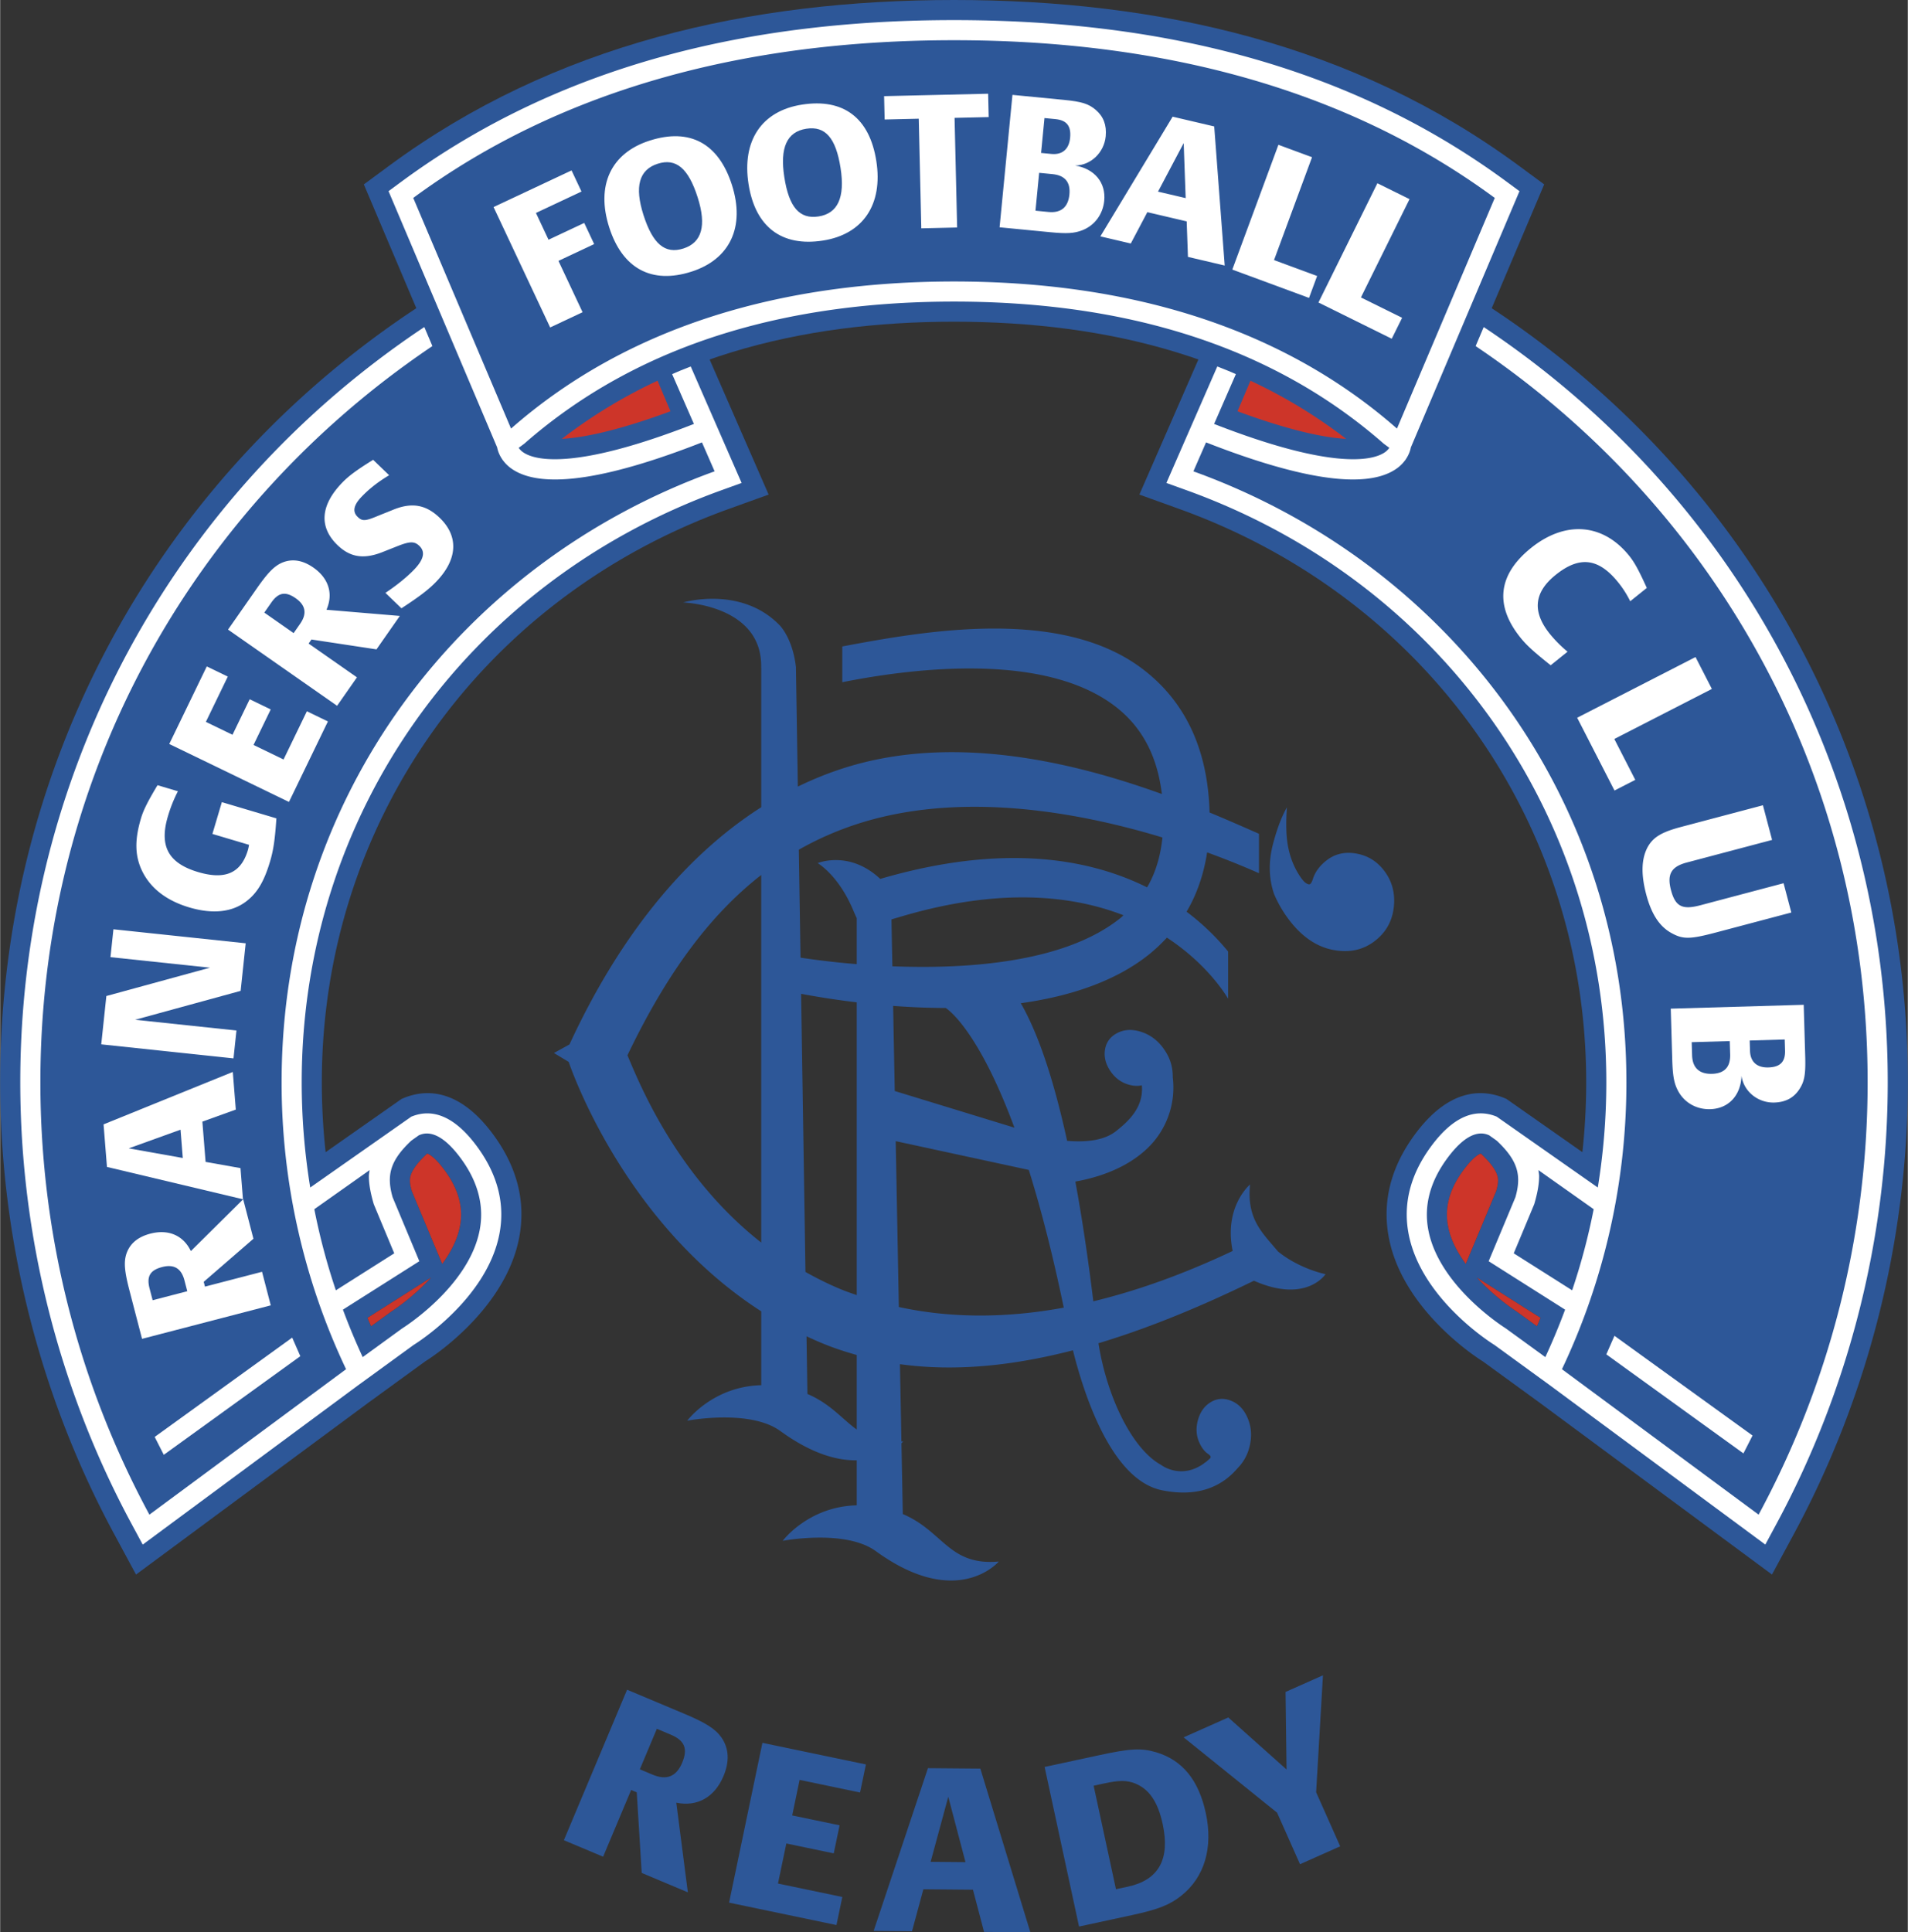
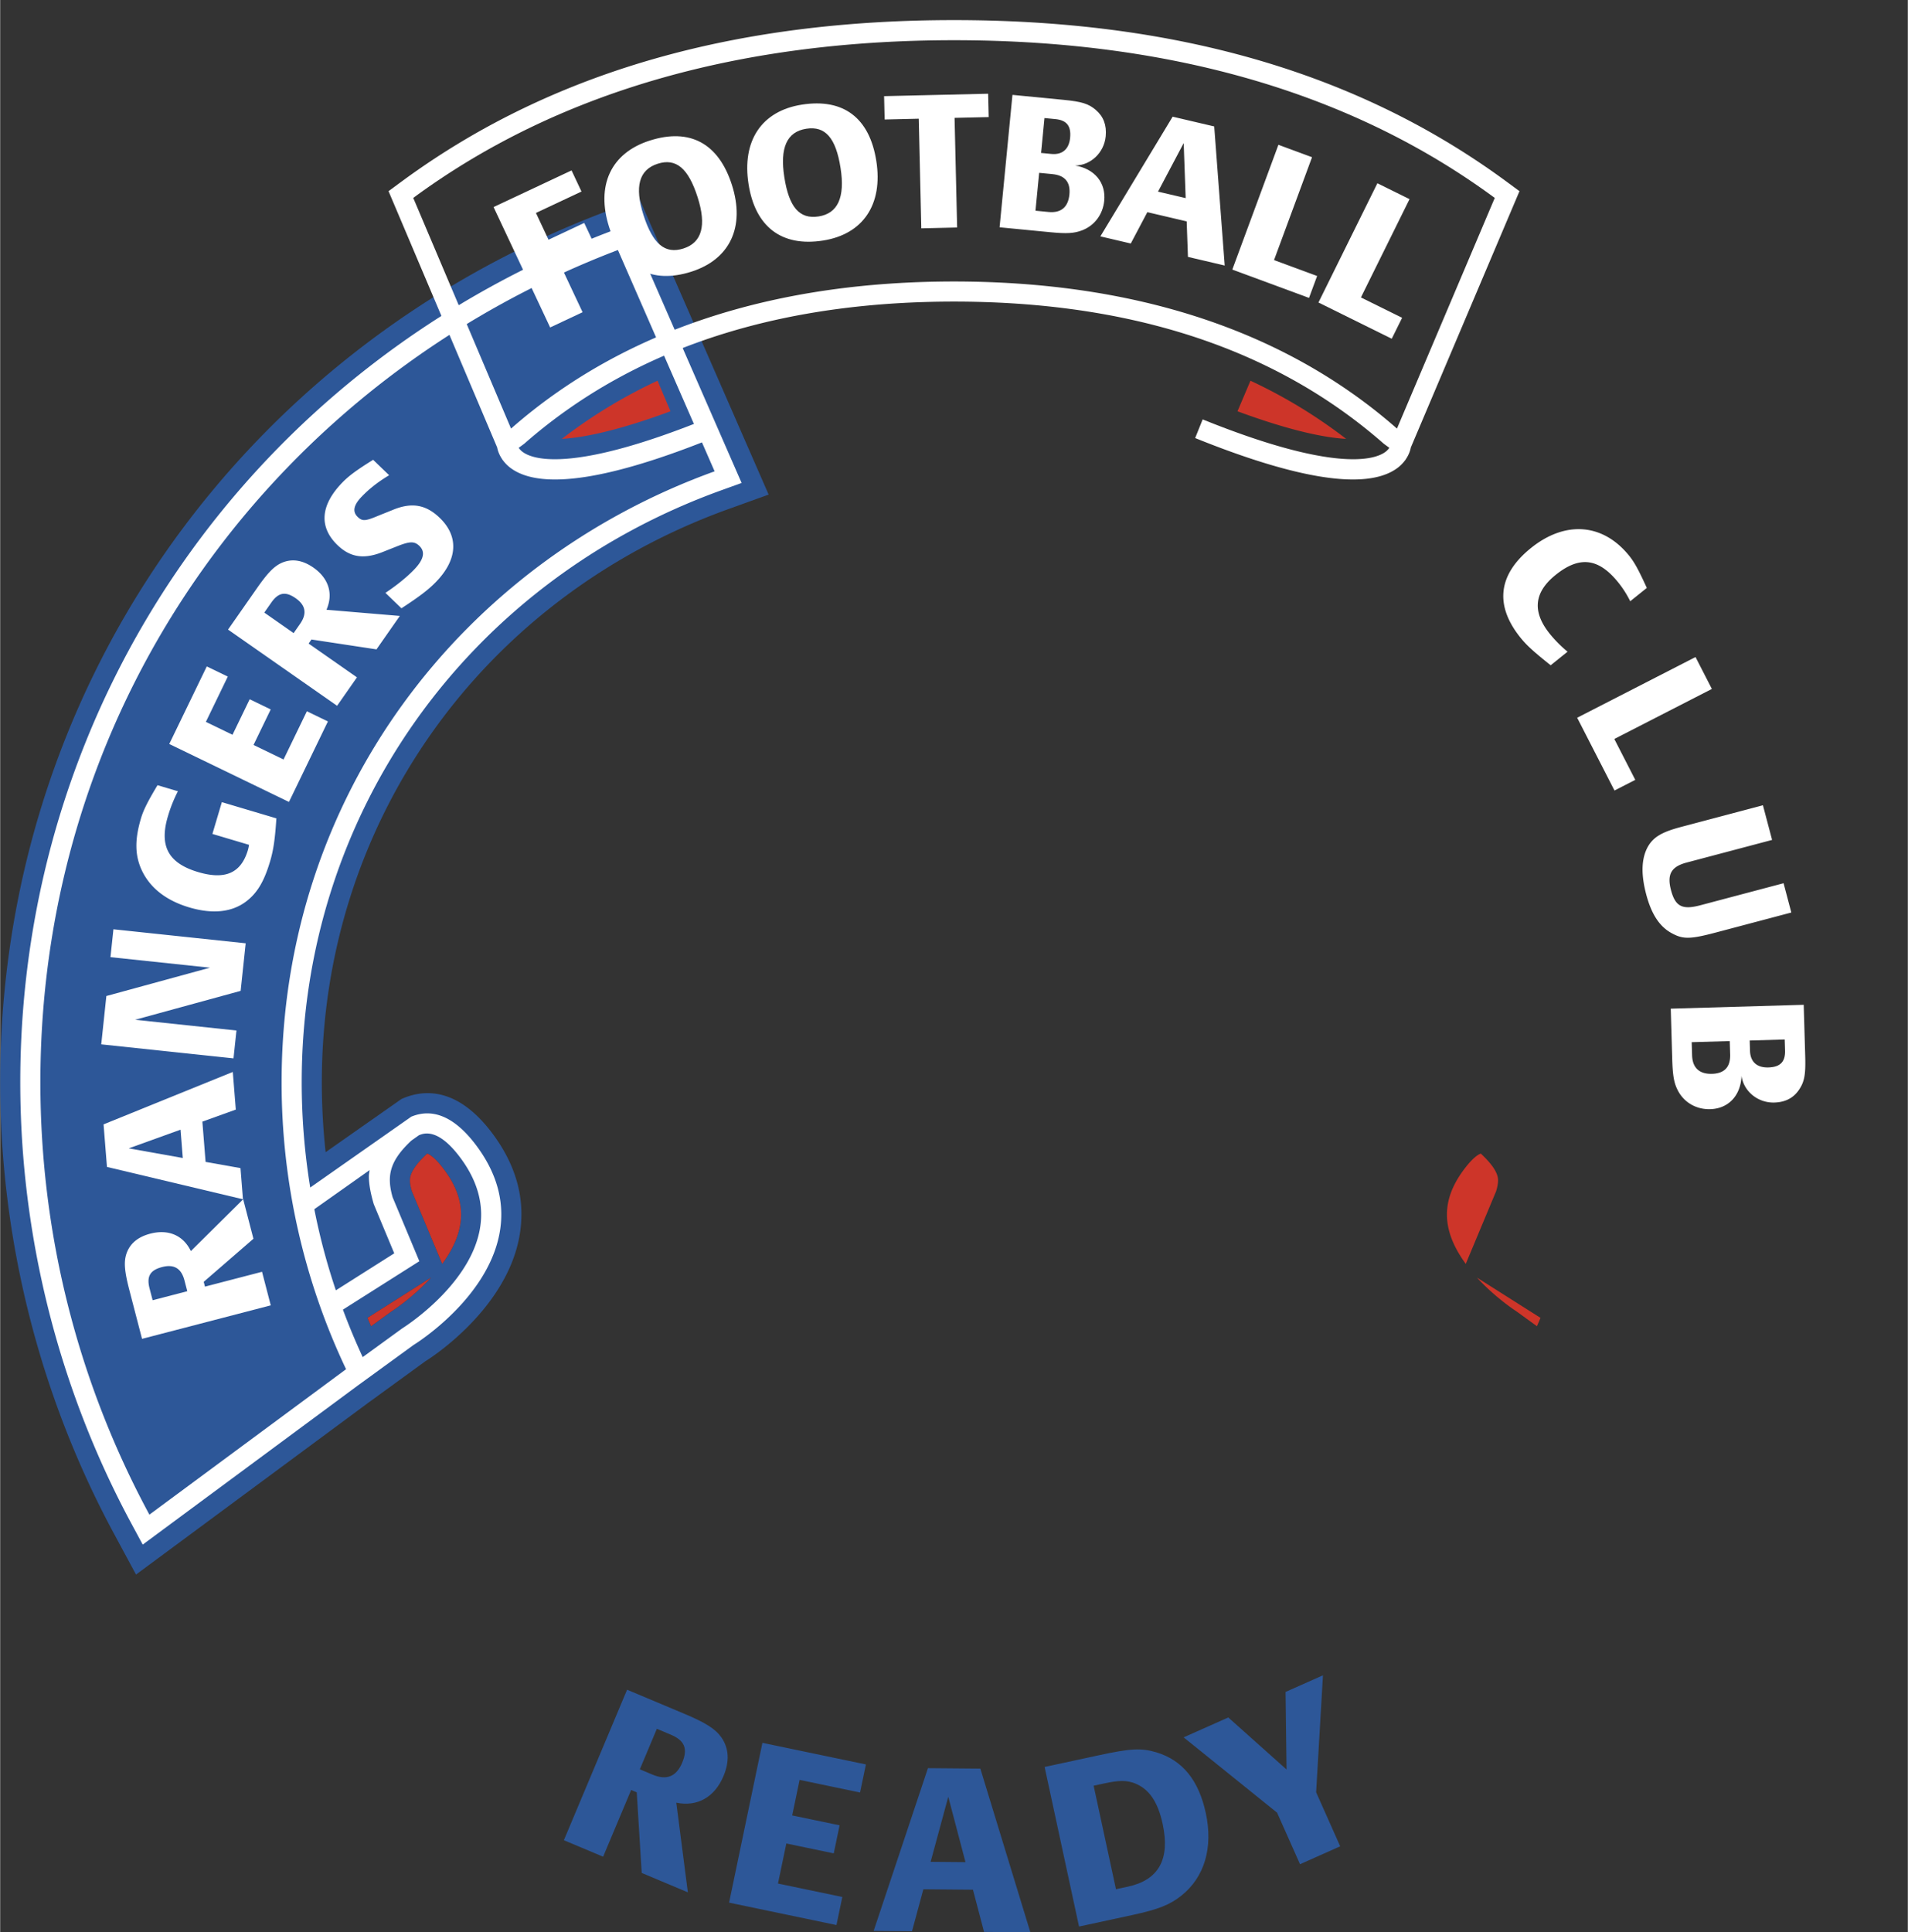
<svg xmlns="http://www.w3.org/2000/svg" width="2469" height="2500" viewBox="0 0 210.274 212.952">
  <rect x="0" y="0" width="210.274" height="212.952" fill="#333333" stroke="none" />
-   <path d="M143.762 23.411l-3.947-1.501-.846 1.933-13.399 30.663 4.454 1.605c27.214 9.82 44.798 34.609 44.798 63.153 0 2.595-.141 5.168-.421 7.713l-8.372-5.87-.227-.095c-2.445-1.004-6.159-1.1-9.963 4.147-2.605 3.595-3.531 7.41-2.752 11.337 1.64 8.255 10.397 13.578 10.319 13.52l6.309 4.589 25.585 18.92 2.428-4.499c8.208-15.214 12.546-32.421 12.546-49.763 0-42.843-26.107-80.467-66.512-95.852zm15.846 111.786a6.727 6.727 0 0 1-.134-1.342c0-1.599.575-3.179 1.746-4.792 1.257-1.736 1.931-1.913 1.989-1.926 1.259 1.182 1.9 2.129 1.9 2.949 0 .366-.088.749-.209 1.182-.141.333-3.138 7.511-3.352 8.022-.897-1.234-1.648-2.606-1.94-4.093zm3.172 5.604l7.005 4.437c-.125.309-.262.613-.39.92a600.573 600.573 0 0 0-2.285-1.654c-.036-.022-2.282-1.47-4.33-3.703z" fill="#2d5798" />
-   <path d="M142.972 25.482l-1.973-.751-.844 1.935-11.607 26.559 2.227.803c28.103 10.14 46.263 35.747 46.263 65.236 0 3.927-.318 7.8-.938 11.608l-11.141-7.809c-2.484-1.021-4.949.121-7.325 3.397-2.229 3.073-3.027 6.306-2.372 9.605 1.422 7.157 9.19 12.005 9.45 12.16l6.093 4.432 23.76 17.566 1.211-2.249c8.037-14.894 12.283-31.738 12.283-48.712 0-41.913-25.548-78.725-65.087-93.78zm26.582 103.474l6.092 4.305a70.292 70.292 0 0 1-2.373 8.94 5779.72 5779.72 0 0 0-6.438-4.077c.709-1.697 2.235-5.35 2.268-5.44.325-1.125.528-2.121.528-3.06.001-.228-.051-.445-.077-.668zm-12.12 6.671c-.528-2.666.143-5.314 1.993-7.866 2.556-3.524 4.164-2.867 4.689-2.65l.842.597c2.376 2.229 2.742 3.861 2.06 6.239l-2.947 7.048 8.425 5.336a72.234 72.234 0 0 1-2.18 5.232 2670.022 2670.022 0 0 0-4.374-3.177c-.071-.042-7.281-4.556-8.508-10.759zm36.393 31.297l-21.678-16.027a73.643 73.643 0 0 0 7.104-31.632c0-31.575-19.852-57.264-47.728-67.32l10.659-24.391c37.246 14.182 63.659 49.261 63.659 91.711 0 17.233-4.356 33.462-12.016 47.659z" fill="#fff" />
  <path d="M80.253 56.111l4.452-1.605-13.399-30.663-.845-1.933-3.947 1.501C26.109 38.796 0 76.42 0 119.264c0 17.342 4.34 34.549 12.548 49.763l2.426 4.499 25.527-18.877 6.369-4.632c-.078.058 8.678-5.265 10.319-13.52.78-3.928-.146-7.742-2.751-11.337-3.805-5.247-7.519-5.152-9.961-4.147l-.229.095-8.373 5.87a70.49 70.49 0 0 1-.421-7.713c0-28.544 17.585-53.333 44.799-63.154zm-33.188 71.025c.06.013.733.19 1.99 1.926 1.17 1.614 1.748 3.194 1.748 4.792 0 .446-.045.894-.134 1.342-.293 1.487-1.043 2.859-1.941 4.092l-3.351-8.022c-.121-.433-.211-.816-.211-1.182 0-.818.64-1.766 1.899-2.948zm.429 13.665c-2.047 2.233-4.292 3.681-4.329 3.703-.03.02-1.064.77-2.284 1.654-.129-.307-.266-.611-.391-.92l7.004-4.437z" fill="#2d5798" />
  <path d="M79.502 54.028l2.225-.803-11.605-26.559-.846-1.935-1.973.751C27.764 40.537 2.216 77.349 2.216 119.264c0 16.974 4.248 33.818 12.284 48.712l1.213 2.249 23.759-17.568v.001l6.094-4.432c.259-.154 8.027-5.003 9.449-12.16.656-3.299-.143-6.532-2.372-9.605-2.376-3.276-4.841-4.418-7.326-3.397l-11.141 7.809a72.175 72.175 0 0 1-.938-11.609c0-29.49 18.159-55.096 46.264-65.236zM16.449 166.924c-7.661-14.197-12.017-30.426-12.017-47.66 0-42.45 26.414-77.529 63.659-91.711L78.75 51.944C50.876 62 31.022 87.689 31.022 119.264a73.67 73.67 0 0 0 7.105 31.632l-21.678 16.028zm28.868-41.216l.843-.597c.526-.217 2.133-.875 4.689 2.65 1.85 2.552 2.521 5.201 1.993 7.866-1.226 6.202-8.436 10.716-8.508 10.759-.045.03-2.568 1.865-4.373 3.177a72.508 72.508 0 0 1-2.181-5.232l8.424-5.336-2.945-7.048c-.682-2.378-.316-4.01 2.058-6.239zm-4.595 3.248c-.027.223-.079.439-.079.669 0 .939.203 1.935.53 3.06.031.09 1.558 3.743 2.265 5.44-.955.603-4.595 2.91-6.436 4.077a70.631 70.631 0 0 1-2.374-8.94l6.094-4.306z" fill="#fff" />
-   <path d="M167.373 18.246C149.204 4.859 127.686 0 105.138 0 82.591 0 61.07 4.859 42.903 18.246l-2.817 2.076 14.54 34.287 4.609-4.047c12.727-11.171 29.029-15.108 45.903-15.108 16.875 0 33.177 3.938 45.904 15.108l4.609 4.047 14.54-34.287-2.818-2.076z" fill="#2d5798" />
  <g fill="#cd3529">
    <path d="M161.547 139.289c.214-.511 3.211-7.688 3.352-8.022.121-.433.209-.816.209-1.182 0-.82-.641-1.768-1.9-2.949-.058.013-.731.19-1.989 1.926-1.171 1.614-1.746 3.194-1.746 4.792 0 .446.043.894.134 1.342.293 1.488 1.044 2.86 1.94 4.093zM167.11 144.504c.03.02 1.065.77 2.285 1.654.128-.307.266-.611.39-.92l-7.005-4.437c2.048 2.233 4.294 3.681 4.33 3.703zM43.165 144.504c.038-.021 2.282-1.47 4.329-3.703l-7.004 4.437c.125.309.262.613.391.92 1.22-.885 2.254-1.635 2.284-1.654zM50.668 135.197c.089-.448.134-.896.134-1.342 0-1.599-.578-3.179-1.748-4.792-1.257-1.736-1.93-1.913-1.99-1.926-1.259 1.182-1.9 2.129-1.9 2.949 0 .366.09.749.211 1.182l3.351 8.022c.899-1.234 1.649-2.606 1.942-4.093zM61.911 48.368c2.22-.125 5.935-.811 11.978-3.043l-1.428-3.368a56.126 56.126 0 0 0-10.55 6.411zM137.815 41.958l-1.429 3.368c6.043 2.232 9.759 2.917 11.978 3.043a55.982 55.982 0 0 0-10.549-6.411z" />
  </g>
  <path d="M154.946 50.603c.339-.5.489-.972.548-1.292l11.974-28.243-1.411-1.039C148.273 6.926 127.208 2.216 105.138 2.216s-43.136 4.71-60.92 17.813l-1.409 1.039 11.973 28.243c.058.321.209.792.548 1.292l.031.073.013-.009c.249.351.583.709 1.067 1.036 3.386 2.284 10.827 1.131 22.117-3.426l-.829-2.056c-14.169 5.72-18.678 4.495-19.959 3.703a1.97 1.97 0 0 1-.617-.569l.62-.458c13.132-11.527 29.954-15.66 47.365-15.66s34.233 4.132 47.364 15.66l.621.458a1.98 1.98 0 0 1-.617.569c-1.281.792-5.791 2.017-19.96-3.703l-.827 2.056c11.29 4.557 18.731 5.71 22.116 3.426a4.091 4.091 0 0 0 1.068-1.036l.012.009.031-.073zm-49.808-19.581c-18.691 0-35.775 4.753-48.827 16.21L45.532 21.813C62.235 9.507 82.847 4.432 105.138 4.432s42.902 5.075 59.605 17.382l-10.779 25.418c-13.052-11.457-30.134-16.21-48.826-16.21z" fill="#fff" />
  <path d="M64.076 21.11l-5.02 2.359 1.387 2.951 3.936-1.85 1.095 2.331-3.936 1.85 2.659 5.657-3.574 1.68-6.237-13.268 8.595-4.039 1.095 2.329zM72.477 18.046c2.021-.646 3.377.49 4.402 3.694.999 3.125.471 4.995-1.57 5.647-2.021.646-3.376-.489-4.401-3.694-.999-3.125-.492-4.988 1.569-5.647zm-.882-2.552c-4.283 1.369-5.938 4.951-4.464 9.56 1.455 4.549 4.679 6.287 9.062 4.885 4.262-1.363 5.938-4.952 4.465-9.56-1.469-4.588-4.641-6.299-9.063-4.885zM88.853 14.188c2.096-.328 3.261 1.004 3.781 4.328.506 3.242-.303 5.007-2.42 5.337-2.097.328-3.262-1.003-3.78-4.328-.507-3.241.28-5.003 2.419-5.337zm-.479-2.657c-4.442.694-6.63 3.978-5.883 8.758.737 4.719 3.656 6.933 8.202 6.222 4.422-.69 6.63-3.978 5.883-8.758-.744-4.76-3.615-6.939-8.202-6.222zM101.252 13.083l-3.76.088-.06-2.575 11.468-.267.06 2.574-3.76.087.282 12.082-3.949.092-.281-12.081zM114.736 16.855l.373-3.845 1.213.118c1.233.121 1.741.753 1.615 2.056-.122 1.261-.86 1.898-2.073 1.781l-1.128-.11zm-4.575 8.194l5.583.542c1.819.177 2.647.132 3.547-.219 1.36-.535 2.26-1.762 2.405-3.25.195-2.005-1.071-3.525-3.211-3.88 1.732-.019 3.198-1.42 3.374-3.219.12-1.24-.251-2.194-1.108-2.924-.781-.66-1.518-.898-3.524-1.094l-5.647-.549-1.419 14.593zm3.956-1.828l.406-4.174 1.464.142c1.38.134 2.004.884 1.871 2.247-.137 1.406-.938 2.058-2.297 1.926l-1.444-.141zM127.625 21.12l2.83-5.352.219 6.065-3.049-.713zm-6.355 4.93l3.354.786 1.824-3.454 4.336 1.016.14 3.914 4.051.95-1.156-15.329-4.582-1.074-7.967 13.191zM140.896 15.957l3.706 1.369-4.189 11.336 4.75 1.754-.893 2.416-8.455-3.123 5.081-13.752zM151.806 20.196l3.542 1.75-5.357 10.834 4.539 2.244-1.142 2.308-8.079-3.995 6.497-13.141z" fill="#fff" />
  <path d="M70.509 194.99l1.875-4.464 1.521.639c1.544.649 1.92 1.553 1.269 3.104-.642 1.526-1.718 1.958-3.263 1.309l-1.402-.588zm-8.374 7.814l4.326 1.817 3.089-7.353.618.26.547 8.882 5.086 2.137-1.274-9.878c2.316.477 4.224-.602 5.201-2.928.681-1.621.604-3.036-.207-4.234-.681-.976-1.743-1.644-4.167-2.662l-6.251-2.626-6.968 16.585zM94.782 197.546l-6.663-1.391-.817 3.917 5.225 1.089-.646 3.093-5.225-1.09-.921 4.415 7.092 1.48-.645 3.094-11.837-2.47 3.674-17.611 11.409 2.38-.646 3.094zM102.561 205.185l1.945-7.169 1.896 7.203-3.841-.034zM96.28 212.8l4.228.038 1.253-4.627 5.466.048 1.222 4.649 5.105.044-5.513-18.04-5.775-.05L96.28 212.8zM122.99 208.206l-2.461-11.409 1.158-.25c1.689-.364 2.482-.354 3.402-.004 1.56.627 2.523 2.036 3.049 4.477.839 3.886-.436 6.168-3.838 6.903l-1.31.283zm-4.071 4.111l5.822-1.256c2.923-.63 4.185-1.138 5.447-2.14 2.566-2.039 3.525-5.297 2.703-9.108-.786-3.637-2.577-5.831-5.454-6.696-1.69-.496-2.836-.431-6.415.342l-5.897 1.272 3.794 17.586zM140.749 199.769l-10.3-8.301 4.922-2.192 6.42 5.733-.108-8.544 4.122-1.834-.752 12.887 2.653 5.959-4.427 1.972-2.53-5.68z" fill="#2d5798" />
  <path d="M20.624 142.301l-3.818.993-.339-1.301c-.343-1.321.056-2.011 1.383-2.356 1.306-.34 2.118.144 2.462 1.465l.312 1.199zm9.202 1.558l-.962-3.7-6.291 1.636-.137-.529 5.481-4.747-1.131-4.352-5.767 5.711c-.838-1.736-2.479-2.438-4.469-1.92-1.386.36-2.265 1.11-2.639 2.228-.296.923-.203 1.941.336 4.016l1.391 5.347 14.188-3.69zM20.13 127.619l-5.959-1.062 5.71-2.059.249 3.121zm6.633 4.549l-.274-3.435-3.846-.683-.355-4.44 3.685-1.326-.331-4.147-14.246 5.776.375 4.69 14.992 3.565zM11.141 115.095l.564-5.327 11.418-3.122-10.965-1.161.326-3.072 14.579 1.544-.556 5.244-11.634 3.184 11.172 1.184-.325 3.071-14.579-1.545zM19.592 87.202a15.57 15.57 0 0 0-1.104 2.763c-.976 3.283.046 5.164 3.331 6.142 2.985.887 4.732.114 5.487-2.424.054-.182.087-.369.128-.576l-4.041-1.202 1.042-3.504 6.011 1.788c-.156 2.343-.326 3.498-.697 4.747-.646 2.174-1.393 3.444-2.575 4.363-1.582 1.24-3.752 1.471-6.34.701-2.588-.77-4.392-2.205-5.286-4.224-.698-1.588-.714-3.281-.031-5.577.269-.906.71-1.805 1.826-3.665l2.249.668zM25.09 74.564l-2.416 4.993 2.935 1.42 1.894-3.914 2.318 1.122-1.895 3.915 3.309 1.601 2.572-5.314 2.318 1.122-4.292 8.87-13.196-6.386 4.137-8.548 2.316 1.119zM32.348 69.772l-3.234-2.26.77-1.103c.782-1.119 1.567-1.263 2.69-.478 1.106.773 1.266 1.704.483 2.824l-.709 1.017zm4.79 8.011l2.189-3.135-5.328-3.723.313-.448 7.168 1.088 2.575-3.686-8.088-.679c.776-1.764.245-3.468-1.44-4.646-1.174-.82-2.314-1.002-3.408-.562-.895.375-1.608 1.106-2.836 2.863l-3.165 4.529 12.02 8.399zM42.466 65.338c1.201-.797 2.356-1.727 3.157-2.559 1.079-1.12 1.259-1.966.587-2.614-.523-.504-.996-.522-2.275-.033l-1.911.756c-1.999.758-3.464.513-4.84-.812-2.064-1.988-1.888-4.386.502-6.867.729-.757 1.533-1.353 3.423-2.537l1.765 1.7c-1.231.739-2.181 1.487-3.027 2.364-.889.923-1.042 1.651-.444 2.227.508.489.833.481 2.244-.114l1.646-.661c2.057-.848 3.625-.591 5.151.878 2.124 2.045 1.98 4.59-.382 7.041-.816.848-1.825 1.625-3.832 2.931l-1.764-1.7zM179.674 66.262a11.023 11.023 0 0 0-1.316-2.068c-2.174-2.701-4.271-2.955-6.907-.833-2.395 1.927-2.6 4.059-.637 6.498a14.068 14.068 0 0 0 1.952 1.962l-1.861 1.497c-1.935-1.544-2.667-2.223-3.326-3.041-2.871-3.568-2.479-6.958 1.161-9.887 3.787-3.045 7.939-2.72 10.824.865.579.721 1.029 1.545 1.939 3.537l-1.829 1.47zM186.873 72.411l1.801 3.515-10.753 5.514 2.31 4.506-2.291 1.174-4.113-8.02 13.046-6.689zM195.313 92.565l-9.414 2.493c-1.706.452-2.191 1.297-1.729 3.044.479 1.808 1.247 2.191 3.234 1.665l9.174-2.43.854 3.229-8.31 2.201c-2.851.754-3.622.763-4.878.075-1.327-.714-2.227-2.083-2.803-4.257-.586-2.214-.538-3.899.131-5.185.605-1.117 1.529-1.688 3.697-2.262l9.033-2.392 1.011 3.819zM192.845 114.671l3.86-.112.036 1.218c.036 1.238-.529 1.822-1.836 1.861-1.267.037-1.992-.616-2.027-1.833l-.033-1.134zm-8.703-3.51l.164 5.607c.053 1.827.201 2.644.662 3.492.702 1.282 2.033 2.021 3.527 1.978 2.014-.059 3.362-1.506 3.446-3.674.237 1.718 1.812 2.995 3.617 2.943 1.246-.037 2.146-.524 2.761-1.468.558-.857.701-1.618.643-3.634l-.165-5.67-14.655.426zm2.31 3.694l4.193-.121.043 1.47c.04 1.386-.625 2.099-1.995 2.139-1.411.041-2.159-.673-2.199-2.038l-.042-1.45z" fill="#fff" />
  <g fill="#2d5798">
-     <path d="M152.64 96.078c-.788-1.091-1.817-1.758-3.098-1.999-1.281-.242-2.394.005-3.337.74-.782.606-1.29 1.312-1.53 2.113-.093.259-.179.419-.261.482-.081.062-.182.062-.308.002-.208-.08-.433-.281-.667-.605-1.08-1.498-1.635-3.32-1.672-5.458a23.056 23.056 0 0 1 .067-2.378c-.721 1.269-1.182 2.721-1.523 3.999-.523 1.975-.484 3.82.1 5.536.377.898.857 1.759 1.45 2.582 1.422 1.976 3.06 3.163 4.903 3.562 1.85.397 3.445.076 4.789-.974 1.184-.922 1.868-2.136 2.054-3.636.18-1.502-.14-2.826-.967-3.966zM137.77 130.538s-2.919 2.437-1.917 7.327c-5.326 2.519-10.45 4.367-15.359 5.548-.604-4.951-1.268-9.339-1.982-13.196 2.45-.433 5.566-1.428 7.883-3.607a9.276 9.276 0 0 0 2.854-7.896c.013-1-.236-1.916-.745-2.75-.679-1.114-1.575-1.859-2.688-2.23-.983-.329-1.865-.299-2.645.095-.779.391-1.242.996-1.383 1.807-.136.779.037 1.547.524 2.31.487.759 1.123 1.272 1.907 1.533.614.206 1.155.243 1.623.128.221 2.419-1.476 3.979-2.878 5.077-1.429 1.117-3.645 1.186-5.358 1.044-1.545-7.073-3.28-11.998-5.106-15.166 5.267-.736 10.353-2.338 14.178-5.411a18.522 18.522 0 0 0 1.926-1.817c4.203 2.757 6.275 5.929 6.747 6.734v-5.205a26.529 26.529 0 0 0-4.579-4.386c1.146-1.935 1.891-4.124 2.266-6.537a92.608 92.608 0 0 1 5.715 2.292V91.89c-1.523-.671-3.365-1.486-5.445-2.347-.182-7.002-2.724-12.38-7.591-15.971-9.084-6.699-24.063-3.988-32.896-2.328v3.939c7.872-1.566 22.046-3.278 29.871 2.501 3.083 2.275 4.838 5.512 5.357 9.822-10.025-3.617-23.385-6.761-35.494-2.714a38.093 38.093 0 0 0-4.631 1.896l-.209-13.099h.009c-.38-3.387-1.875-4.751-1.875-4.751-4.27-4.314-10.571-2.442-10.571-2.442s8.777.263 8.604 7.193h.007v15.374c-8.777 5.597-15.866 14.724-21.137 26.144l-1.712.941 1.624.978c.274.775 6.098 17.766 21.225 27.491v8.141c-5.345.127-8.158 3.912-8.158 3.912s6.881-1.32 10.266 1.14c3.475 2.523 6.278 3.262 8.418 3.225v4.962c-5.342.127-8.16 3.913-8.16 3.913s6.884-1.32 10.269 1.138c9.001 6.54 13.548 1.143 13.548 1.143-5.515.489-6.091-3.332-10.578-5.232l-.148-7.799c.129-.128.197-.208.197-.208-.071.009-.131.005-.201.009l-.163-8.52c5.989.833 12.357.206 19.068-1.528 1.264 5.053 4.299 14.307 9.813 15.423 2.638.537 5.91.421 8.34-2.437a4.991 4.991 0 0 0 1.209-2.002c.39-1.247.359-2.408-.095-3.493-.4-.954-1.006-1.594-1.813-1.923-.812-.329-1.569-.277-2.272.152-.675.411-1.138 1.047-1.389 1.917-.25.866-.216 1.684.1 2.441.264.629.605 1.082 1.025 1.355.132.1.214.182.242.248.026.063.017.135-.028.21a7.176 7.176 0 0 1-.528.459c-.037.015-.073.035-.11.052l.013.015c-2.597 1.929-4.804.204-4.804.204-3.237-1.785-5.981-7.61-6.89-13.399 5.492-1.65 11.209-4 17.136-6.89 5.775 2.552 7.894-.725 7.894-.725s-2.809-.541-5.237-2.493c-1.72-2.074-3.468-3.537-3.083-7.389zm-25.972-6.262c-4.22-1.292-10.637-3.259-13.192-4.038l-.179-9.381c1.836.138 3.788.223 5.799.229 1.071.73 4.115 3.846 7.572 13.19zm-23.514-14.75a94.47 94.47 0 0 0 6.13.939v32.262c-.486-.17-.976-.331-1.456-.523-1.49-.593-2.868-1.288-4.192-2.026l-.482-30.652zm11.165-8.556c10.787-3.17 18.733-2.296 24.368-.102-.112.098-.212.206-.329.301-6.149 4.947-16.946 5.644-25.144 5.323l-.1-5.167 1.205-.355zm-5.308-10.052c11.42-3.826 24.5-1.495 33.972 1.379-.216 2.082-.764 3.914-1.69 5.496-6.364-3.166-15.853-4.9-29.417-.931-3.407-3.202-6.897-1.74-6.897-1.74s2.272 1.294 3.899 5.146c.134.32.27.621.407.916v5.07a90.031 90.031 0 0 1-6.194-.714l-.188-11.898a34.765 34.765 0 0 1 6.108-2.724zM69.143 116.3c4.13-8.617 8.825-15.263 14.746-19.872v40.513c-9.329-7.325-13.414-17.486-14.746-20.641zm25.272 41.244c-1.621-1.173-2.915-2.848-5.435-3.921l-.099-6.354c.698.325 1.406.641 2.137.931 1.116.446 2.252.805 3.397 1.131v8.213zm4.643-13.503l-.346-18.279 14.67 3.171c1.286 4.103 2.593 9.102 3.854 15.179-6.461 1.188-12.528 1.156-18.178-.071z" />
-   </g>
-   <path fill="#fff" d="M18.035 160.331l15.05-10.87-.896-2.047-15.157 10.945zM193.156 158.206l-15.22-10.992-.896 2.047 15.113 10.915z" />
+     </g>
</svg>